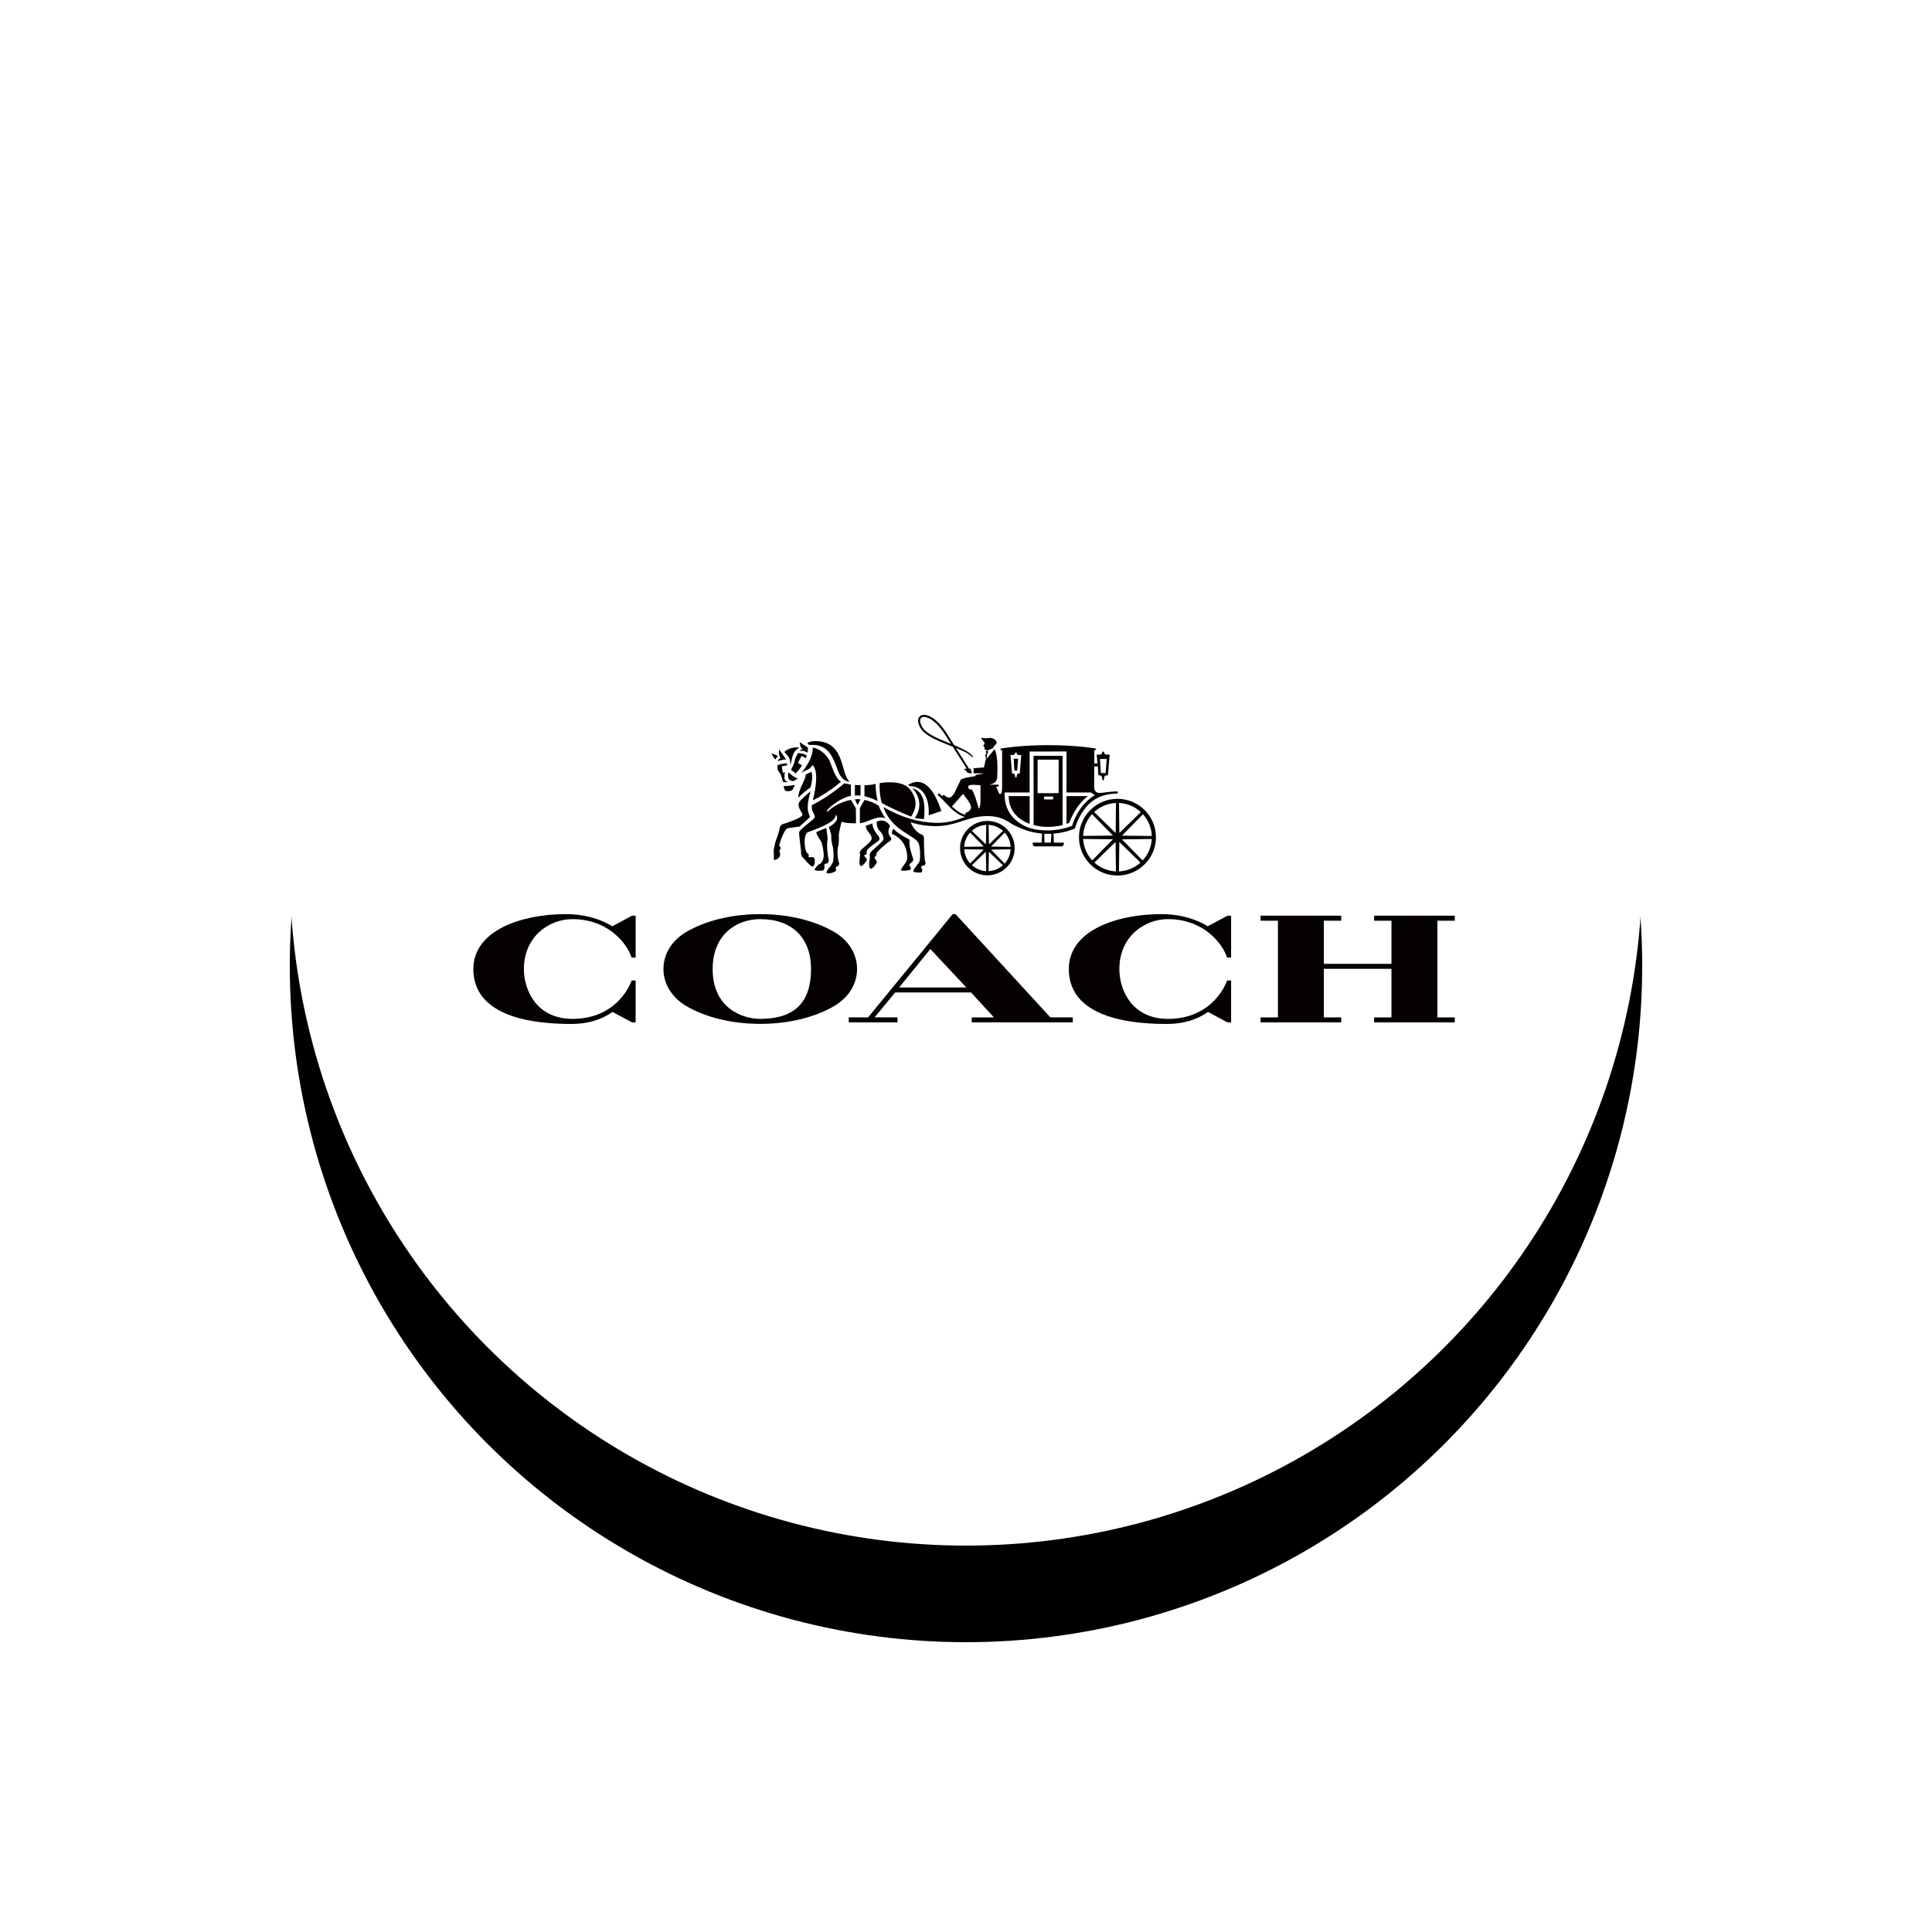
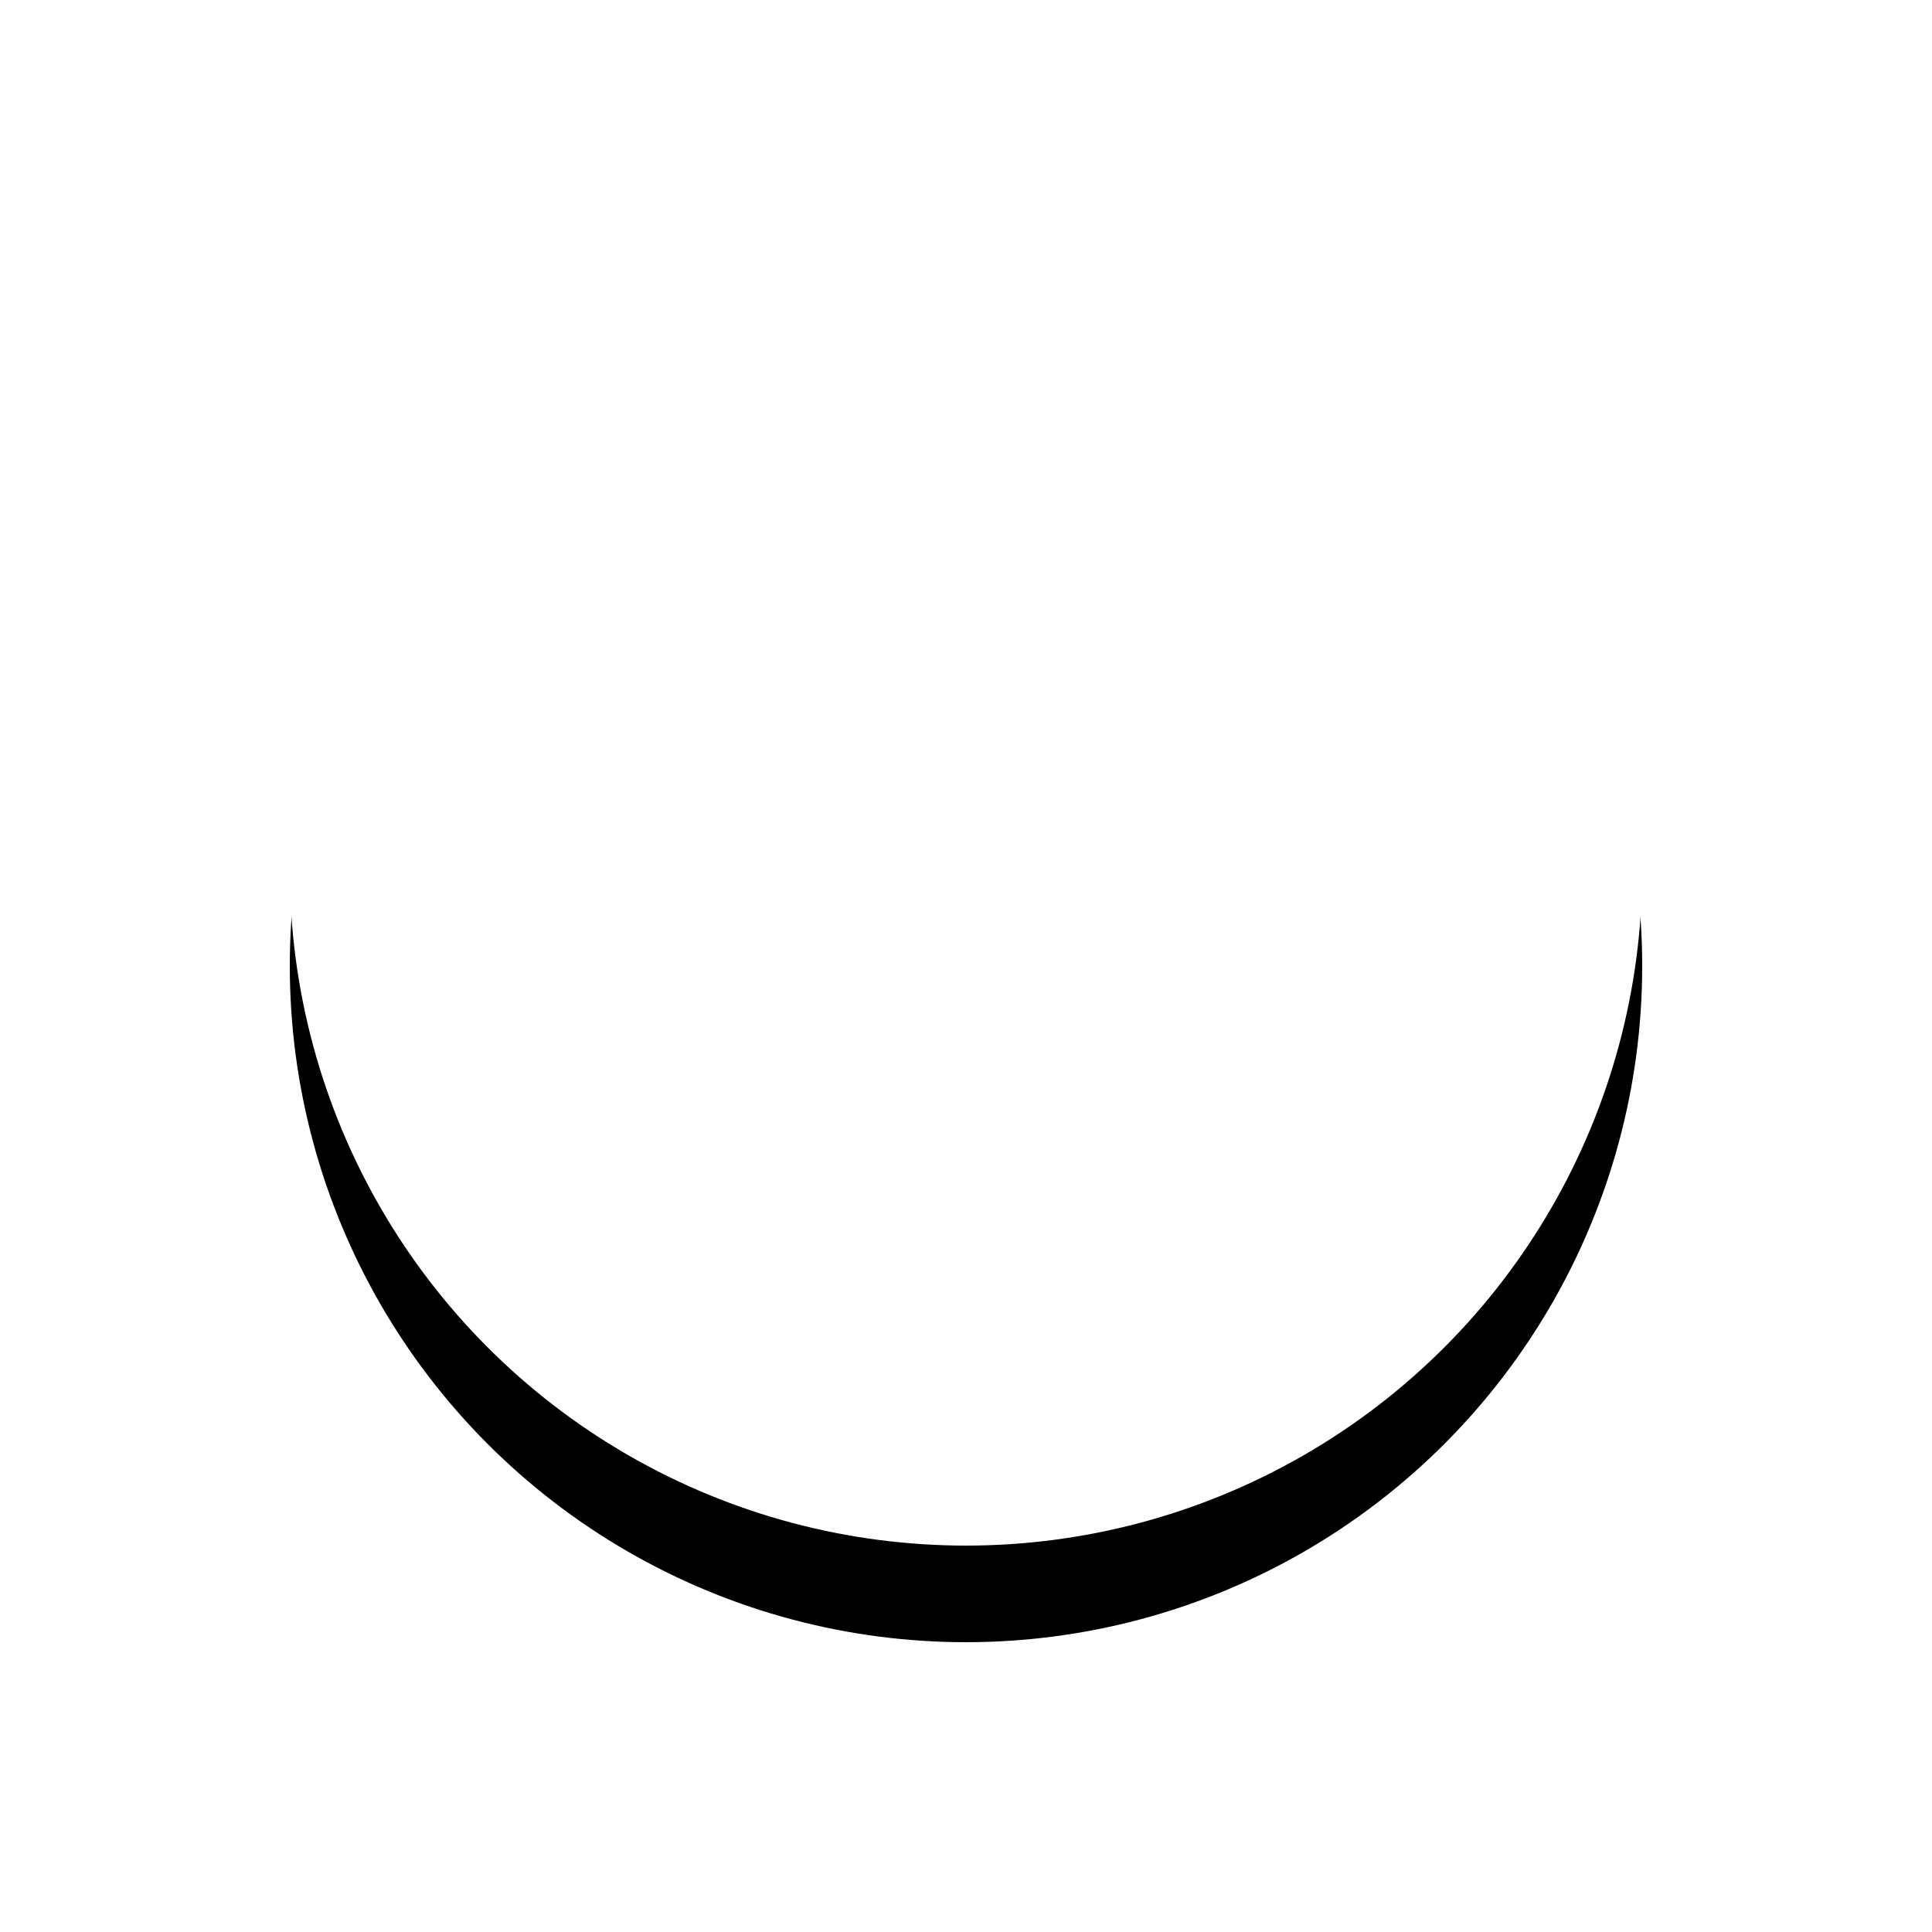
<svg xmlns="http://www.w3.org/2000/svg" xmlns:xlink="http://www.w3.org/1999/xlink" width="200px" height="200px" viewBox="0 0 200 200" version="1.1">
  <title>COACH_icon</title>
  <defs>
    <circle id="path-1" cx="70" cy="70" r="70" />
    <filter x="-35.7%" y="-28.6%" width="171.4%" height="171.4%" filterUnits="objectBoundingBox" id="filter-2">
      <feOffset dx="0" dy="10" in="SourceAlpha" result="shadowOffsetOuter1" />
      <feGaussianBlur stdDeviation="15" in="shadowOffsetOuter1" result="shadowBlurOuter1" />
      <feColorMatrix values="0 0 0 0 0.238   0 0 0 0 0.091   0 0 0 0 0.095  0 0 0 0.246 0" type="matrix" in="shadowBlurOuter1" />
    </filter>
  </defs>
  <g id="COACH" stroke="none" stroke-width="1" fill="none" fill-rule="evenodd">
    <g transform="translate(-420, -322)" id="top">
      <g id="icon" transform="translate(450, 342)">
        <g id="椭圆形">
          <use fill="black" fill-opacity="1" filter="url(#filter-2)" xlink:href="#path-1" />
          <use fill="#FFFFFF" fill-rule="evenodd" xlink:href="#path-1" />
        </g>
-         <path d="M82.144,66.848 L85.162,66.882 C85.184,66.882 85.193,66.895 85.187,66.905 C85.182,66.914 85.17,66.928 85.17,66.928 L83.068,69.07 C82.507,68.465 82.175,67.684 82.128,66.865 L82.127,66.849 L82.144,66.848 Z M85.149,66.43 L85.182,66.464 C85.206,66.503 85.156,66.5 85.156,66.5 L82.125,66.534 C82.156,65.7 82.483,64.905 83.046,64.286 L85.149,66.43 Z M85.439,67.198 L85.452,67.189 C85.454,67.189 85.483,67.17 85.485,67.211 L85.519,70.207 C84.694,70.169 83.906,69.845 83.292,69.291 L85.439,67.198 Z M85.492,66.168 C85.492,66.168 85.499,66.242 85.452,66.191 L85.447,66.186 L83.268,64.064 C83.886,63.492 84.687,63.159 85.526,63.123 L85.492,66.168 Z M86.177,66.924 C86.177,66.924 86.175,66.919 86.175,66.913 C86.175,66.904 86.179,66.899 86.181,66.896 C86.185,66.892 86.19,66.888 86.196,66.888 L89.232,66.854 C89.187,67.68 88.853,68.466 88.286,69.074 L86.177,66.924 Z M86.199,66.507 C86.199,66.507 86.185,66.504 86.18,66.501 C86.176,66.495 86.173,66.491 86.173,66.485 C86.173,66.48 86.183,66.468 86.183,66.468 L88.319,64.29 C88.88,64.912 89.205,65.708 89.232,66.541 L86.199,66.507 Z M85.869,67.209 C85.871,67.192 85.877,67.151 85.916,67.203 C85.922,67.212 85.916,67.203 85.916,67.203 L88.062,69.296 C87.447,69.849 86.658,70.172 85.833,70.208 C85.833,70.208 85.868,67.22 85.869,67.209 L85.869,67.209 Z M88.097,64.068 L85.95,66.162 L85.911,66.197 C85.908,66.2 85.893,66.201 85.893,66.201 C85.872,66.198 85.874,66.168 85.874,66.168 L85.84,63.123 C86.676,63.161 87.476,63.494 88.093,64.064 L88.093,64.066 L88.097,64.068 Z M85.68,62.694 C85.677,62.694 85.673,62.694 85.666,62.695 L85.656,62.695 C84.597,62.701 83.602,63.118 82.856,63.866 C82.108,64.616 81.696,65.611 81.696,66.667 C81.696,67.691 82.089,68.665 82.799,69.408 C82.844,69.453 82.888,69.494 82.93,69.537 L82.952,69.559 C83.694,70.254 84.663,70.635 85.68,70.635 C87.876,70.635 89.664,68.854 89.664,66.667 C89.664,64.477 87.876,62.694 85.68,62.694 L85.68,62.694 Z M71.815,67.947 C71.84,67.946 71.815,67.962 71.815,67.962 L70.434,69.389 C70.065,68.982 69.845,68.46 69.816,67.913 L71.815,67.947 Z M72.061,67.384 C72.061,67.384 72.063,67.416 72.054,67.407 L72.041,67.393 L70.606,66.011 C70.605,66.008 70.605,66.006 70.606,66.004 C71.015,65.638 71.541,65.421 72.089,65.392 C72.091,65.393 72.093,65.395 72.094,65.399 L72.061,67.384 Z M72.033,68.192 C72.033,68.192 72.05,68.169 72.054,68.189 L72.089,70.178 C71.541,70.147 71.017,69.93 70.608,69.562 L72.033,68.192 Z M71.82,67.617 C71.83,67.63 71.817,67.631 71.817,67.631 L69.814,67.666 C69.828,67.379 69.89,67.103 70,66.846 C70.105,66.603 70.247,66.38 70.426,66.184 L70.429,66.184 L70.431,66.185 L71.755,67.549 L71.82,67.617 Z M74,69.399 L73.999,69.399 L72.627,67.983 L72.615,67.968 L72.607,67.962 L72.607,67.957 C72.609,67.954 72.61,67.952 72.614,67.952 L74.617,67.918 L74.621,67.922 C74.598,68.354 74.459,68.772 74.215,69.132 C74.15,69.224 74.078,69.315 74,69.399 L74,69.399 Z M74.617,67.67 L72.615,67.636 C72.61,67.636 72.606,67.634 72.606,67.63 C72.606,67.629 72.607,67.627 72.612,67.622 L74.001,66.189 L74.005,66.189 L74.008,66.189 C74.377,66.597 74.595,67.122 74.621,67.665 L74.617,67.67 Z M72.37,68.233 L72.37,68.195 C72.37,68.195 72.373,68.176 72.388,68.191 L73.824,69.572 L73.825,69.572 C73.413,69.939 72.887,70.152 72.337,70.178 L72.37,68.233 Z M72.418,67.37 C72.418,67.37 72.386,67.4 72.385,67.4 C72.375,67.408 72.377,67.394 72.377,67.394 L72.376,67.394 L72.342,65.397 C72.343,65.395 72.345,65.393 72.348,65.392 C72.893,65.422 73.418,65.64 73.827,66.005 C73.829,66.008 73.829,66.012 73.827,66.014 L72.418,67.37 Z M72.21,64.982 C70.653,64.982 69.384,66.245 69.384,67.798 C69.384,69.352 70.653,70.615 72.21,70.615 C73.769,70.615 75.037,69.352 75.037,67.798 C75.037,66.245 73.769,64.982 72.21,64.982 L72.21,64.982 Z M72.083,58.609 C72.039,58.529 72.03,58.408 72.01,58.245 C71.989,58.051 72.095,58.007 72.123,57.98 C72.153,57.955 72.109,57.939 72.051,57.881 C72.003,57.833 72.078,57.762 72.111,57.747 C72.134,57.737 72.211,57.709 72.211,57.709 C72.217,57.698 72.22,57.695 72.213,57.678 C72.213,57.678 72.008,57.627 71.946,57.601 C71.918,57.589 71.932,57.433 71.924,57.409 C71.918,57.394 71.88,57.388 71.88,57.369 C71.882,57.347 71.895,57.274 71.889,57.265 C71.884,57.255 71.833,57.247 71.813,57.24 C71.707,57.205 72.005,56.968 71.909,56.868 C71.828,56.761 71.599,56.481 71.581,56.455 L71.633,56.377 C71.633,56.377 71.719,56.38 71.766,56.395 C71.941,56.45 72.234,56.42 72.348,56.398 C72.71,56.334 73.239,56.577 73.16,56.954 C73.15,56.998 72.926,57.226 72.879,57.272 C72.815,57.332 72.813,57.364 72.839,57.431 L72.256,57.676 L72.284,57.918 L72.203,58.013 L72.127,58.55 L72.083,58.609 Z M52.663,57.372 C52.684,57.419 52.684,57.424 52.706,57.46 C52.541,57.503 52.369,57.639 52.257,57.814 C51.912,58.356 51.999,58.866 51.798,59.149 C51.804,58.909 51.823,58.626 51.618,58.333 C51.545,58.228 51.196,57.842 51.196,57.842 C51.196,57.842 51.662,57.315 52.663,57.372 L52.663,57.372 Z M68.241,56.921 C67.128,56.466 65.976,55.998 65.551,55.379 C65.282,54.986 65.186,54.62 65.294,54.401 C65.351,54.285 65.467,54.221 65.625,54.212 L65.656,54.212 C66.132,54.212 67.004,54.716 67.895,56.139 C67.898,56.145 67.903,56.151 67.907,56.153 L68.446,57.005 C68.379,56.977 68.311,56.95 68.241,56.921 L68.241,56.921 Z M70.699,58.273 C70.359,57.859 69.683,57.521 68.775,57.139 L68.085,56.054 C68.084,56.043 68.078,56.035 68.075,56.028 C66.896,54.147 65.927,54 65.658,54 C65.643,54 65.629,54 65.615,54.002 C65.379,54.012 65.196,54.122 65.106,54.308 C64.96,54.6 65.058,55.036 65.377,55.497 C65.839,56.17 67.02,56.651 68.162,57.117 C68.327,57.184 68.491,57.248 68.639,57.307 L70.077,59.573 L70.06,59.573 L70.033,59.573 C69.939,59.574 69.779,59.585 69.802,59.654 C69.837,59.77 69.97,59.654 70.03,59.829 C70.117,60.094 70.614,60.044 70.614,60.044 L70.462,59.573 L70.317,59.573 L68.961,57.434 C69.663,57.714 70.313,57.996 70.605,58.353 C70.617,58.367 70.634,58.376 70.654,58.376 C70.678,58.376 70.701,58.362 70.71,58.341 C70.716,58.331 70.723,58.302 70.699,58.273 L70.699,58.273 Z M70.462,59.573 L70.3,59.573 C70.387,59.573 70.462,59.571 70.462,59.571 L70.462,59.573 Z M80.996,65.475 C80.996,65.475 79.929,65.962 78.505,65.963 C77.811,65.963 77.183,65.904 76.609,65.721 C76.054,65.546 74,64.714 74,62.284 L73.998,62.035 L76.588,62.035 L76.588,57.799 L80.404,57.792 L80.404,62.035 L82.943,62.035 L83.32,62.32 C81.494,63.449 80.996,65.475 80.996,65.475 L80.996,65.475 Z M78.792,67.139 C78.791,67.187 78.775,67.225 78.742,67.225 L78.173,67.225 C78.152,67.225 78.13,67.191 78.127,67.152 L78.127,67.144 L78.104,66.303 C78.261,66.327 78.704,66.33 78.833,66.31 L78.792,67.139 Z M74.873,58.155 C75.064,58.155 75.064,58.001 75.064,58.001 C75.064,58.001 75.07,57.907 75.162,57.907 C75.259,57.907 75.259,58.001 75.259,58.001 C75.259,58.001 75.259,58.155 75.453,58.155 L75.717,58.155 L75.569,60.063 L75.501,60.063 C75.289,60.063 75.266,60.255 75.266,60.255 L75.228,60.486 L75.107,60.486 L75.068,60.255 C75.068,60.255 75.031,60.063 74.833,60.063 L74.766,60.063 L74.608,58.155 L74.873,58.155 Z M71.337,63.731 L71.337,63.729 C71.253,63.513 71.001,62.616 70.948,62.468 C70.878,62.267 70.626,61.726 70.544,61.685 C70.521,61.673 70.425,61.758 70.425,61.758 C70.425,61.758 70.12,61.53 70.258,61.356 C70.421,61.155 71.331,61.281 71.5,61.289 L71.495,63.014 C71.495,63.017 71.518,63.382 71.337,63.731 L71.337,63.731 Z M70.144,64.075 C70.086,64.111 69.919,64.145 69.936,64.209 C69.95,64.252 69.957,64.3 69.962,64.337 C69.485,64.266 69.011,63.912 68.544,63.482 C68.578,63.449 69.647,62.246 69.694,62.18 C69.839,62.38 70.215,62.861 70.289,62.977 C70.756,63.702 70.412,63.915 70.144,64.075 L70.144,64.075 Z M84.565,58.568 L84.448,60.027 L83.961,60.027 L83.871,58.569 L84.565,58.568 Z M72.017,58.703 L71.863,59.443 L70.792,59.527 L70.778,60.049 L71.748,60.057 L71.735,60.1 C71.735,60.1 71.098,60.186 70.987,60.234 C70.979,60.236 70.976,60.312 70.974,60.344 C70.671,60.386 69.511,60.557 69.436,60.752 C69.351,60.976 68.902,61.846 68.844,62.01 C68.77,62.232 68.488,62.478 68.418,62.524 C68.294,62.606 68.007,62.541 67.879,62.419 C67.828,62.37 67.709,62.254 67.661,62.3 C67.619,62.343 67.579,62.398 67.558,62.431 C67.447,62.327 67.337,62.228 67.228,62.137 C67.228,62.137 67.13,62.142 67.094,62.192 C67.069,62.227 67.076,62.284 67.081,62.293 C67.309,62.496 67.542,62.743 67.789,63.003 C68.403,63.654 69.088,64.379 69.894,64.567 C69.103,64.874 68.145,65.216 66.877,65.18 C65.072,65.129 63.354,64.631 61.45,63.551 C62.343,66.117 64.84,66.448 65.119,67.366 C65.286,67.92 65.274,68.814 65.206,69.125 C65.157,69.348 64.463,70.025 64.562,70.225 C64.599,70.3 65.084,70.339 65.22,70.323 C65.29,70.317 65.342,70.323 65.406,70.281 C65.449,70.254 65.495,70.029 65.462,69.965 C65.441,69.928 65.392,69.9 65.373,69.86 C65.303,69.713 65.464,69.605 65.548,69.609 C65.726,69.617 65.854,69.432 65.796,69.296 C65.657,68.963 65.647,67.003 65.647,67.003 C65.672,66.737 65.646,66.46 65.397,66.384 C64.821,66.204 64.317,65.35 64.282,65.119 C64.716,65.266 65.64,65.519 66.854,65.519 C69.064,65.519 70.182,64.481 72.204,64.481 C73.786,64.481 74.478,65.167 74.862,65.363 C75.676,65.781 76.59,66.184 77.875,66.289 L77.836,67.14 C77.831,67.192 77.815,67.225 77.787,67.225 L76.919,67.225 C76.919,67.225 76.902,67.286 76.902,67.357 C76.902,67.418 76.921,67.451 76.921,67.451 C76.921,67.451 77.03,67.615 77.066,67.615 C77.387,67.615 79.644,67.614 79.967,67.614 C80.003,67.614 80.11,67.451 80.11,67.451 C80.11,67.451 80.131,67.418 80.131,67.357 C80.131,67.286 80.112,67.225 80.112,67.225 L79.133,67.225 C79.105,67.225 79.09,67.174 79.086,67.137 L79.064,66.297 C80.367,66.2 81.227,65.778 81.286,65.747 C81.286,65.747 81.494,64.806 82.243,63.795 C82.653,63.242 83.57,62.153 85.645,62.153 C85.635,62.153 85.639,62.153 85.645,62.153 C85.645,62.153 85.717,62.142 85.717,62.036 C85.717,61.93 85.648,61.926 85.648,61.926 C85.214,61.926 84.444,62.019 84.047,62.073 C83.897,62.091 83.74,62.078 83.663,62.066 C83.451,62.032 83.263,61.809 83.265,61.545 C83.266,61.484 83.268,59.925 83.274,59.333 L83.646,59.333 L83.703,60.26 L83.816,60.26 C84.043,60.26 84.086,60.479 84.086,60.479 L84.132,60.772 L84.267,60.772 L84.311,60.479 C84.311,60.479 84.337,60.26 84.582,60.26 L84.695,60.26 L84.871,58.115 L84.531,58.115 C84.309,58.115 84.308,57.911 84.308,57.911 C84.308,57.911 84.308,57.805 84.197,57.805 C84.092,57.805 84.086,57.911 84.086,57.911 C84.086,57.911 84.088,58.115 83.866,58.115 L83.526,58.115 L83.615,59.029 L83.276,59.029 C83.276,58.947 83.284,57.67 83.284,57.658 L83.284,57.65 L83.423,57.65 C83.428,57.647 83.449,57.627 83.462,57.585 C83.477,57.53 83.457,57.5 83.454,57.494 C83.454,57.494 81.575,57.136 78.492,57.136 C75.478,57.136 73.579,57.498 73.579,57.498 C73.575,57.505 73.563,57.53 73.571,57.578 C73.58,57.629 73.607,57.649 73.612,57.651 L73.739,57.651 L73.739,61.416 C73.739,61.441 73.76,62.018 73.612,62.17 C73.588,62.194 73.561,62.205 73.532,62.205 C73.466,62.205 73.433,62.151 73.427,62.133 C73.345,61.948 73.124,61.439 73.122,61.435 L73.122,61.419 L73.354,61.419 C73.374,61.419 73.403,61.382 73.403,61.325 C73.403,61.267 73.367,61.224 73.354,61.224 L72.417,61.224 C73.144,61.082 73.226,60.726 73.238,60.382 C73.297,58.864 73.205,58.431 73.117,57.986 C73.086,57.833 72.958,57.554 72.958,57.554 L72.127,58.551 L72.017,58.703 Z M75.011,59.769 L74.933,58.538 L75.39,58.538 L75.306,59.769 L75.011,59.769 Z M79.591,62.094 C79.591,62.094 79.157,62.114 78.47,62.114 C77.824,62.114 77.411,62.094 77.411,62.094 L77.411,58.639 L79.591,58.639 L79.591,62.094 Z M79.027,62.593 C79.027,62.726 78.975,62.759 78.975,62.759 L78.556,62.759 L78.123,62.759 C78.123,62.759 78.08,62.694 78.08,62.593 L78.08,62.459 L79.027,62.459 L79.027,62.593 Z M79.997,58.243 L76.993,58.248 L76.999,65.406 C77.475,65.529 77.913,65.6 78.513,65.6 C78.513,65.6 79.473,65.581 80,65.406 C79.999,63.654 79.997,58.243 79.997,58.243 L79.997,58.243 Z M50.26,58.622 C50.045,58.397 49.852,58.01 49.877,58.007 L49.879,58.007 C50.058,58.02 50.411,58.2 50.552,58.266 C50.458,58.34 50.298,58.55 50.26,58.622 L50.26,58.622 Z M55.904,58.822 C56.146,59.399 56.474,60.58 57.06,60.922 C56.91,61.057 55.576,62.175 54.144,62.854 C54.228,62.509 54.886,59.963 54.132,59.203 C54.132,59.203 53.873,59.506 53.751,59.59 C53.51,59.758 53.303,59.755 52.966,60.029 C52.831,60.139 54.212,58.651 54.132,57.386 C54.952,57.51 55.662,58.244 55.904,58.822 L55.904,58.822 Z M56.685,59.624 C56.198,58.315 55.706,56.986 53.844,57.117 C53.695,57.127 53.58,56.937 53.58,56.937 C53.579,56.92 53.852,56.658 54.729,56.732 C57.48,56.963 57.033,60.103 57.908,60.855 C57.908,60.855 57.91,60.857 57.908,60.855 C57.904,60.853 57.879,60.919 57.879,60.919 C57.06,60.788 56.788,59.9 56.685,59.624 L56.685,59.624 Z M51.663,59.975 C51.92,60.253 52.291,60.476 52.536,60.584 C52.566,60.596 52.55,60.634 52.517,60.672 C52.48,60.715 52.407,60.65 52.385,60.688 C52.314,60.807 52.13,60.855 52.086,60.855 C51.945,60.855 51.815,60.805 51.726,60.721 C51.578,60.584 51.577,60.398 51.594,60.29 C51.602,60.244 51.547,60.245 51.57,60.148 C51.591,60.055 51.638,59.949 51.663,59.975 L51.663,59.975 Z M51.882,59.69 C51.87,59.68 52.24,59.078 52.264,58.771 C52.283,58.528 52.494,58.149 52.615,57.951 C52.791,57.968 53.311,58.022 53.526,58.219 C53.492,58.314 53.48,58.342 53.414,58.493 L53.003,58.266 C52.994,58.26 52.983,58.264 52.976,58.273 C52.976,58.273 52.807,58.552 52.613,58.963 C52.608,58.973 52.613,58.984 52.621,58.988 L53.009,59.214 C52.967,59.407 52.484,59.957 52.365,60.062 L51.882,59.69 Z M53.553,57.925 C53.2,57.632 52.817,57.743 52.742,57.736 C52.835,57.635 53.1,57.524 53.1,57.524 C53.1,57.524 52.956,57.49 52.873,57.286 C52.843,57.21 52.768,56.834 52.798,56.823 C52.966,56.967 53.487,57.285 53.606,57.357 C53.618,57.408 53.699,57.641 53.553,57.925 L53.553,57.925 Z M64.522,68.873 C64.56,69.081 64.452,69.263 64.303,69.322 C64.303,69.322 63.99,69.482 64.246,69.729 C64.288,69.77 64.291,69.996 64.24,70.043 C64.24,70.043 63.719,70.205 63.265,70.101 C63.265,70.101 63.25,69.996 63.506,69.64 C63.506,69.64 63.902,69.165 63.913,68.891 C63.959,67.69 63.349,66.736 62.343,66.332 C62.296,66.03 62.471,65.79 62.471,65.79 C62.812,66.132 63.253,66.423 63.517,66.566 C63.707,66.666 64.091,66.889 64.166,66.929 C64.04,67.677 64.496,68.721 64.522,68.873 L64.522,68.873 Z M64.008,61.26 C64.653,60.839 66.214,60.225 67.452,63.954 L66.139,64.404 C66.139,64.266 66.391,61.433 64.161,61.375 C64.161,61.375 64.068,61.303 64.008,61.26 L64.008,61.26 Z M54.498,66.144 C55.04,65.9 55.301,65.797 55.546,65.714 C55.551,65.988 55.726,66.691 55.653,67.044 C55.551,67.547 55.71,68.808 55.79,68.989 C55.79,68.989 55.841,69.387 55.562,69.395 L55.559,69.395 C55.519,69.395 55.237,69.406 55.366,69.762 C55.366,69.762 55.336,70.07 55.2,70.108 C55.2,70.108 54.456,70.235 54.314,70.02 C54.345,69.942 54.666,69.496 54.795,69.462 C55.055,69.397 55.303,68.954 55.27,68.433 C55.26,68.313 55.2,67.64 55.031,67.174 C54.958,66.974 54.586,66.604 54.498,66.144 L54.498,66.144 Z M60.965,66.587 C61.025,66.655 61.046,66.795 61.023,66.967 C61.013,67.047 59.699,67.814 59.712,68.158 C59.721,68.347 59.776,68.458 59.504,68.511 C59.333,68.544 59.74,68.899 59.743,68.953 C59.749,69.098 59.356,69.64 59.11,69.654 C59.082,69.655 59.061,69.641 59.045,69.61 C58.843,69.213 59.118,68.608 59.005,68.323 C59.005,68.323 58.942,68.102 59.356,67.782 C59.567,67.589 60.226,67.076 60.237,66.819 C60.258,66.319 59.655,66.099 59.622,65.493 C59.655,65.482 60.034,65.34 60.313,65.237 C60.276,65.718 60.771,66.366 60.965,66.587 L60.965,66.587 Z M53.854,64.546 C53.88,64.599 52.935,65.406 52.772,65.562 C52.465,65.603 51.56,65.726 51.502,65.755 C51.237,65.878 50.866,66.756 50.68,67.436 C50.68,67.436 50.625,67.515 50.766,67.682 C50.829,67.767 50.795,67.939 50.736,68.01 C50.693,68.056 50.651,68.069 50.668,68.091 C50.696,68.11 51.062,68.843 50.11,69.041 C50.11,69.041 50.116,68.275 50.089,68.04 C50.089,68.04 50.232,67.287 50.266,67.175 C50.288,67.102 50.704,65.964 50.701,65.785 C50.698,65.628 50.816,65.417 50.983,65.333 C51.09,65.28 53.088,64.71 53.067,64.314 C53.045,64.068 52.521,63.607 52.702,63.088 C52.871,62.807 53.534,62.202 53.907,61.924 C53.421,63.599 53.636,64.085 53.854,64.546 L53.854,64.546 Z M50.788,58.488 C50.822,58.467 50.583,58.154 50.639,57.764 C50.66,57.615 50.643,57.568 50.643,57.568 C50.643,57.568 51.106,58.214 51.373,58.613 C51.297,58.615 51.198,58.626 51.094,58.645 C51.003,58.66 50.908,58.679 50.822,58.699 C50.668,58.735 50.538,58.772 50.491,58.793 C50.502,58.717 50.576,58.613 50.788,58.488 L50.788,58.488 Z M51.119,61.352 C51.311,61.412 51.984,61.32 52.21,61.263 C52.219,61.263 52.246,61.241 52.266,61.35 C52.281,61.431 52.116,61.505 52.118,61.548 C52.145,61.927 51.54,61.903 51.517,61.903 C51.218,61.903 51.216,61.77 51.151,61.487 C51.13,61.388 51.121,61.356 51.119,61.352 L51.119,61.352 Z M53.987,59.878 C54.168,60.229 54.052,61.046 53.897,61.517 C53.608,61.696 52.805,62.368 52.645,62.592 C52.645,62.564 52.643,62.581 52.643,62.555 C52.624,61.724 53.512,60.53 53.389,60.213 C53.567,60.055 53.909,59.975 53.987,59.878 L53.987,59.878 Z M51.23,60.341 C51.23,60.341 51.057,60.855 51.602,60.954 C51.49,60.976 51.181,60.996 51.047,60.928 C51.021,60.847 50.868,60.142 50.671,59.937 C50.671,59.937 50.407,59.761 50.496,59.203 C50.565,59.182 51.047,59.019 51.454,59.019 C51.486,59.103 51.494,59.229 51.49,59.227 C51.485,59.226 50.933,59.325 50.933,59.325 C50.933,59.325 51.023,59.943 51.023,59.951 C51.026,59.964 51.036,59.974 51.043,59.979 C51.055,59.986 51.258,59.974 51.3,59.971 C51.172,60.119 51.204,60.291 51.23,60.341 L51.23,60.341 Z M64.701,64.679 C65.762,63.175 64.743,61.87 64.421,61.559 C65.256,61.893 65.888,62.403 65.65,64.791 C65.204,64.763 65.056,64.745 64.701,64.679 L64.701,64.679 Z M61.648,64.714 C60.788,64.353 59.896,65.128 59.012,65.219 C59.012,64.859 59.014,64.746 59.012,63.669 C59.012,63.669 59.352,63.023 59.492,62.811 C59.632,62.824 60.331,62.999 60.965,63.412 C61.026,63.607 61.177,63.949 61.648,64.714 L61.648,64.714 Z M58.597,63.668 C58.626,64.74 58.606,64.861 58.606,65.227 C57.876,65.234 57.467,65.174 57.115,65.068 C57.108,65.095 56.811,66.319 56.829,66.493 C56.854,66.745 56.835,67.39 56.788,67.528 C56.646,67.931 56.68,68.88 56.864,69.341 C56.899,69.429 56.825,69.583 56.738,69.658 C56.676,69.709 56.58,69.688 56.534,69.758 C56.486,69.835 56.552,69.986 56.553,70.051 C56.561,70.33 55.525,70.549 55.56,70.334 C55.609,70.02 55.929,69.75 56.04,69.593 C56.095,69.516 56.117,69.403 56.167,69.352 C56.344,69.179 56.312,67.826 56.154,67.464 C56.154,67.464 56.028,66.865 56.053,66.676 C56.088,66.409 55.902,65.904 55.801,65.61 C55.842,65.59 57.052,64.992 56.535,64.326 C56.474,65.048 55.276,65.532 53.625,66.153 C53.13,66.339 53.254,68.191 53.616,68.352 C53.672,68.378 53.74,68.48 53.723,68.548 C53.685,68.715 53.677,68.789 53.981,68.73 C54.569,68.615 54.329,69.638 54.151,69.718 L54.149,69.719 C53.907,69.716 53.36,69.028 53.214,68.863 C53.214,68.863 52.915,68.677 52.926,68.292 C52.938,67.791 52.643,66.313 52.748,66.09 C52.889,65.789 53.997,65.013 54.243,64.746 C54.294,64.69 54.344,64.642 54.349,64.562 C54.365,64.26 53.942,63.972 54.051,63.341 C55.32,62.724 56.67,61.729 57.408,61.087 C57.482,61.104 57.786,61.175 58.083,61.218 L58.085,62.388 C57.33,62.487 56.102,63.298 55.661,63.839 C55.598,63.917 55.603,63.994 55.603,63.994 C55.603,63.994 55.625,64.08 55.72,63.987 C56.69,63.03 58.088,62.799 58.083,62.804 L58.597,63.668 Z M62.147,65.507 C62.137,65.525 61.735,66.114 62.179,66.646 C62.179,66.646 62.42,66.898 62.084,67.096 C61.866,67.223 60.773,68.119 60.731,68.367 C60.725,68.408 60.731,68.524 60.693,68.582 C60.601,68.722 60.545,68.667 60.516,68.768 C60.511,68.796 60.783,69.143 60.776,69.231 C60.767,69.339 60.392,69.931 60.137,69.931 C60.11,69.931 60.096,69.913 60.074,69.887 C59.823,69.587 60.114,68.904 60.034,68.54 C60.034,68.54 59.97,68.308 60.379,67.976 C60.588,67.772 61.394,67.094 61.442,66.929 C61.544,66.574 61.175,66.1 61.046,65.993 C60.723,65.722 60.76,65.066 60.76,65.066 C61.495,64.72 61.931,65.172 62.147,65.507 L62.147,65.507 Z M64.324,64.536 C63.788,64.335 62.16,63.632 61.28,63.124 C61.042,62.308 61.032,61.373 61.07,61.067 C61.07,61.058 63.004,60.72 63.935,61.459 L63.939,61.46 C64.291,61.741 64.801,62.455 64.782,63.24 C64.782,63.24 64.8,63.775 64.324,64.536 L64.324,64.536 Z M59.082,62.365 C59.082,62.365 58.948,62.347 58.791,62.347 C58.612,62.347 58.493,62.36 58.493,62.36 L58.502,61.26 C58.575,61.271 59.011,61.288 59.085,61.276 L59.082,62.365 L59.082,62.365 Z M60.852,62.929 C60.331,62.67 60.056,62.568 59.492,62.423 L59.492,61.291 C59.59,61.283 60.061,61.289 60.649,61.154 C60.628,61.594 60.71,62.352 60.852,62.929 L60.852,62.929 Z M58.772,63.341 L58.489,62.748 C58.688,62.714 58.911,62.716 59.082,62.754 L58.772,63.341 L58.772,63.341 Z M80.404,62.41 C80.927,62.41 81.93,62.41 82.629,62.412 C82.545,62.47 81.448,63.192 80.686,65.178 C80.585,65.226 80.504,65.251 80.404,65.288 L80.404,62.41 Z M76.59,65.28 C76.117,65.129 74.419,64.392 74.419,62.41 L76.59,62.41 L76.59,65.28 L76.59,65.28 Z M97.062,74.797 L97.444,74.791 L97.444,79.132 L97.024,79.132 L97.014,79.096 C96.806,78.443 96.24,77.477 95.25,76.654 C94.066,75.669 92.563,75.148 90.906,75.148 C88.468,75.148 85.876,76.96 85.876,80.316 C85.876,81.553 86.279,82.786 86.984,83.7 C87.878,84.859 89.235,85.473 90.906,85.473 C93.392,85.473 94.917,84.408 95.76,83.515 C96.655,82.566 96.992,81.598 97.006,81.557 L97.017,81.523 L97.061,81.498 L97.444,81.498 L97.444,85.84 L97.069,85.834 L95.051,84.756 C93.88,85.582 92.453,86 90.812,86 C84.159,86 80.643,84.032 80.643,80.309 C80.643,78.484 81.703,76.985 83.707,75.971 C85.416,75.106 87.736,74.629 90.241,74.629 C91.804,74.629 93.031,74.978 93.785,75.272 C94.465,75.536 94.898,75.806 95.025,75.89 L97.062,74.797 Z M35.42,74.797 L35.802,74.791 L35.802,79.132 L35.381,79.132 L35.37,79.096 C35.164,78.442 34.598,77.476 33.608,76.654 C32.423,75.669 30.922,75.148 29.264,75.148 C26.825,75.148 24.234,76.96 24.234,80.316 C24.234,81.554 24.638,82.787 25.342,83.7 C26.236,84.859 27.592,85.473 29.264,85.473 C31.748,85.473 33.274,84.408 34.117,83.515 C35.012,82.565 35.35,81.597 35.363,81.557 L35.375,81.523 L35.419,81.498 L35.802,81.497 L35.802,85.84 L35.426,85.834 L33.409,84.756 C32.237,85.582 30.81,86 29.169,86 C22.517,86 19,84.032 19,80.309 C19,78.484 20.059,76.985 22.064,75.971 C23.774,75.106 26.093,74.629 28.598,74.629 C30.16,74.629 31.388,74.978 32.142,75.272 C32.823,75.536 33.254,75.806 33.381,75.89 L35.42,74.797 Z M63.074,82.223 L66.311,78.245 L70.037,82.223 L63.074,82.223 Z M68.916,74.629 L68.622,74.629 L59.865,85.321 L57.863,85.319 L57.863,85.837 L62.907,85.837 L62.907,85.32 L60.54,85.317 L62.667,82.742 L70.521,82.739 L72.894,85.32 L70.597,85.32 L70.594,85.837 L81.057,85.837 L81.057,85.32 L78.735,85.317 L68.916,74.629 Z M118.799,75.31 L118.799,85.32 L120.6,85.32 L120.6,85.832 L120.516,85.837 L112.248,85.837 L112.248,85.32 L114.044,85.32 L114.044,80.294 L107.045,80.294 L107.045,85.32 L108.842,85.32 L108.842,85.837 L100.494,85.837 L100.494,85.32 L102.291,85.32 L102.291,75.31 L100.494,75.31 L100.494,74.791 L108.838,74.791 L108.842,74.876 L108.842,75.31 L107.045,75.309 L107.045,79.776 L114.044,79.776 L114.044,75.31 L112.248,75.31 L112.248,74.791 L120.6,74.791 L120.6,75.31 L118.799,75.31 Z M48.701,85.473 C46.87,85.473 43.773,84.385 43.773,80.307 C43.773,76.743 46.247,75.148 48.701,75.148 C51.992,75.148 53.958,77.077 53.958,80.307 C53.958,83.784 52.238,85.473 48.701,85.473 L48.701,85.473 Z M56.357,76.474 C54.319,75.284 51.6,74.63 48.701,74.63 C45.8,74.63 43.081,75.284 41.044,76.474 C39.542,77.361 38.681,78.757 38.681,80.307 C38.681,81.858 39.542,83.256 41.044,84.145 C43.078,85.336 45.797,85.99 48.701,85.99 C51.602,85.99 54.322,85.336 56.358,84.145 C57.86,83.257 58.722,81.859 58.722,80.307 C58.722,78.755 57.86,77.36 56.357,76.474 L56.357,76.474 Z" id="Fill-1" fill="#050101" />
      </g>
    </g>
  </g>
</svg>